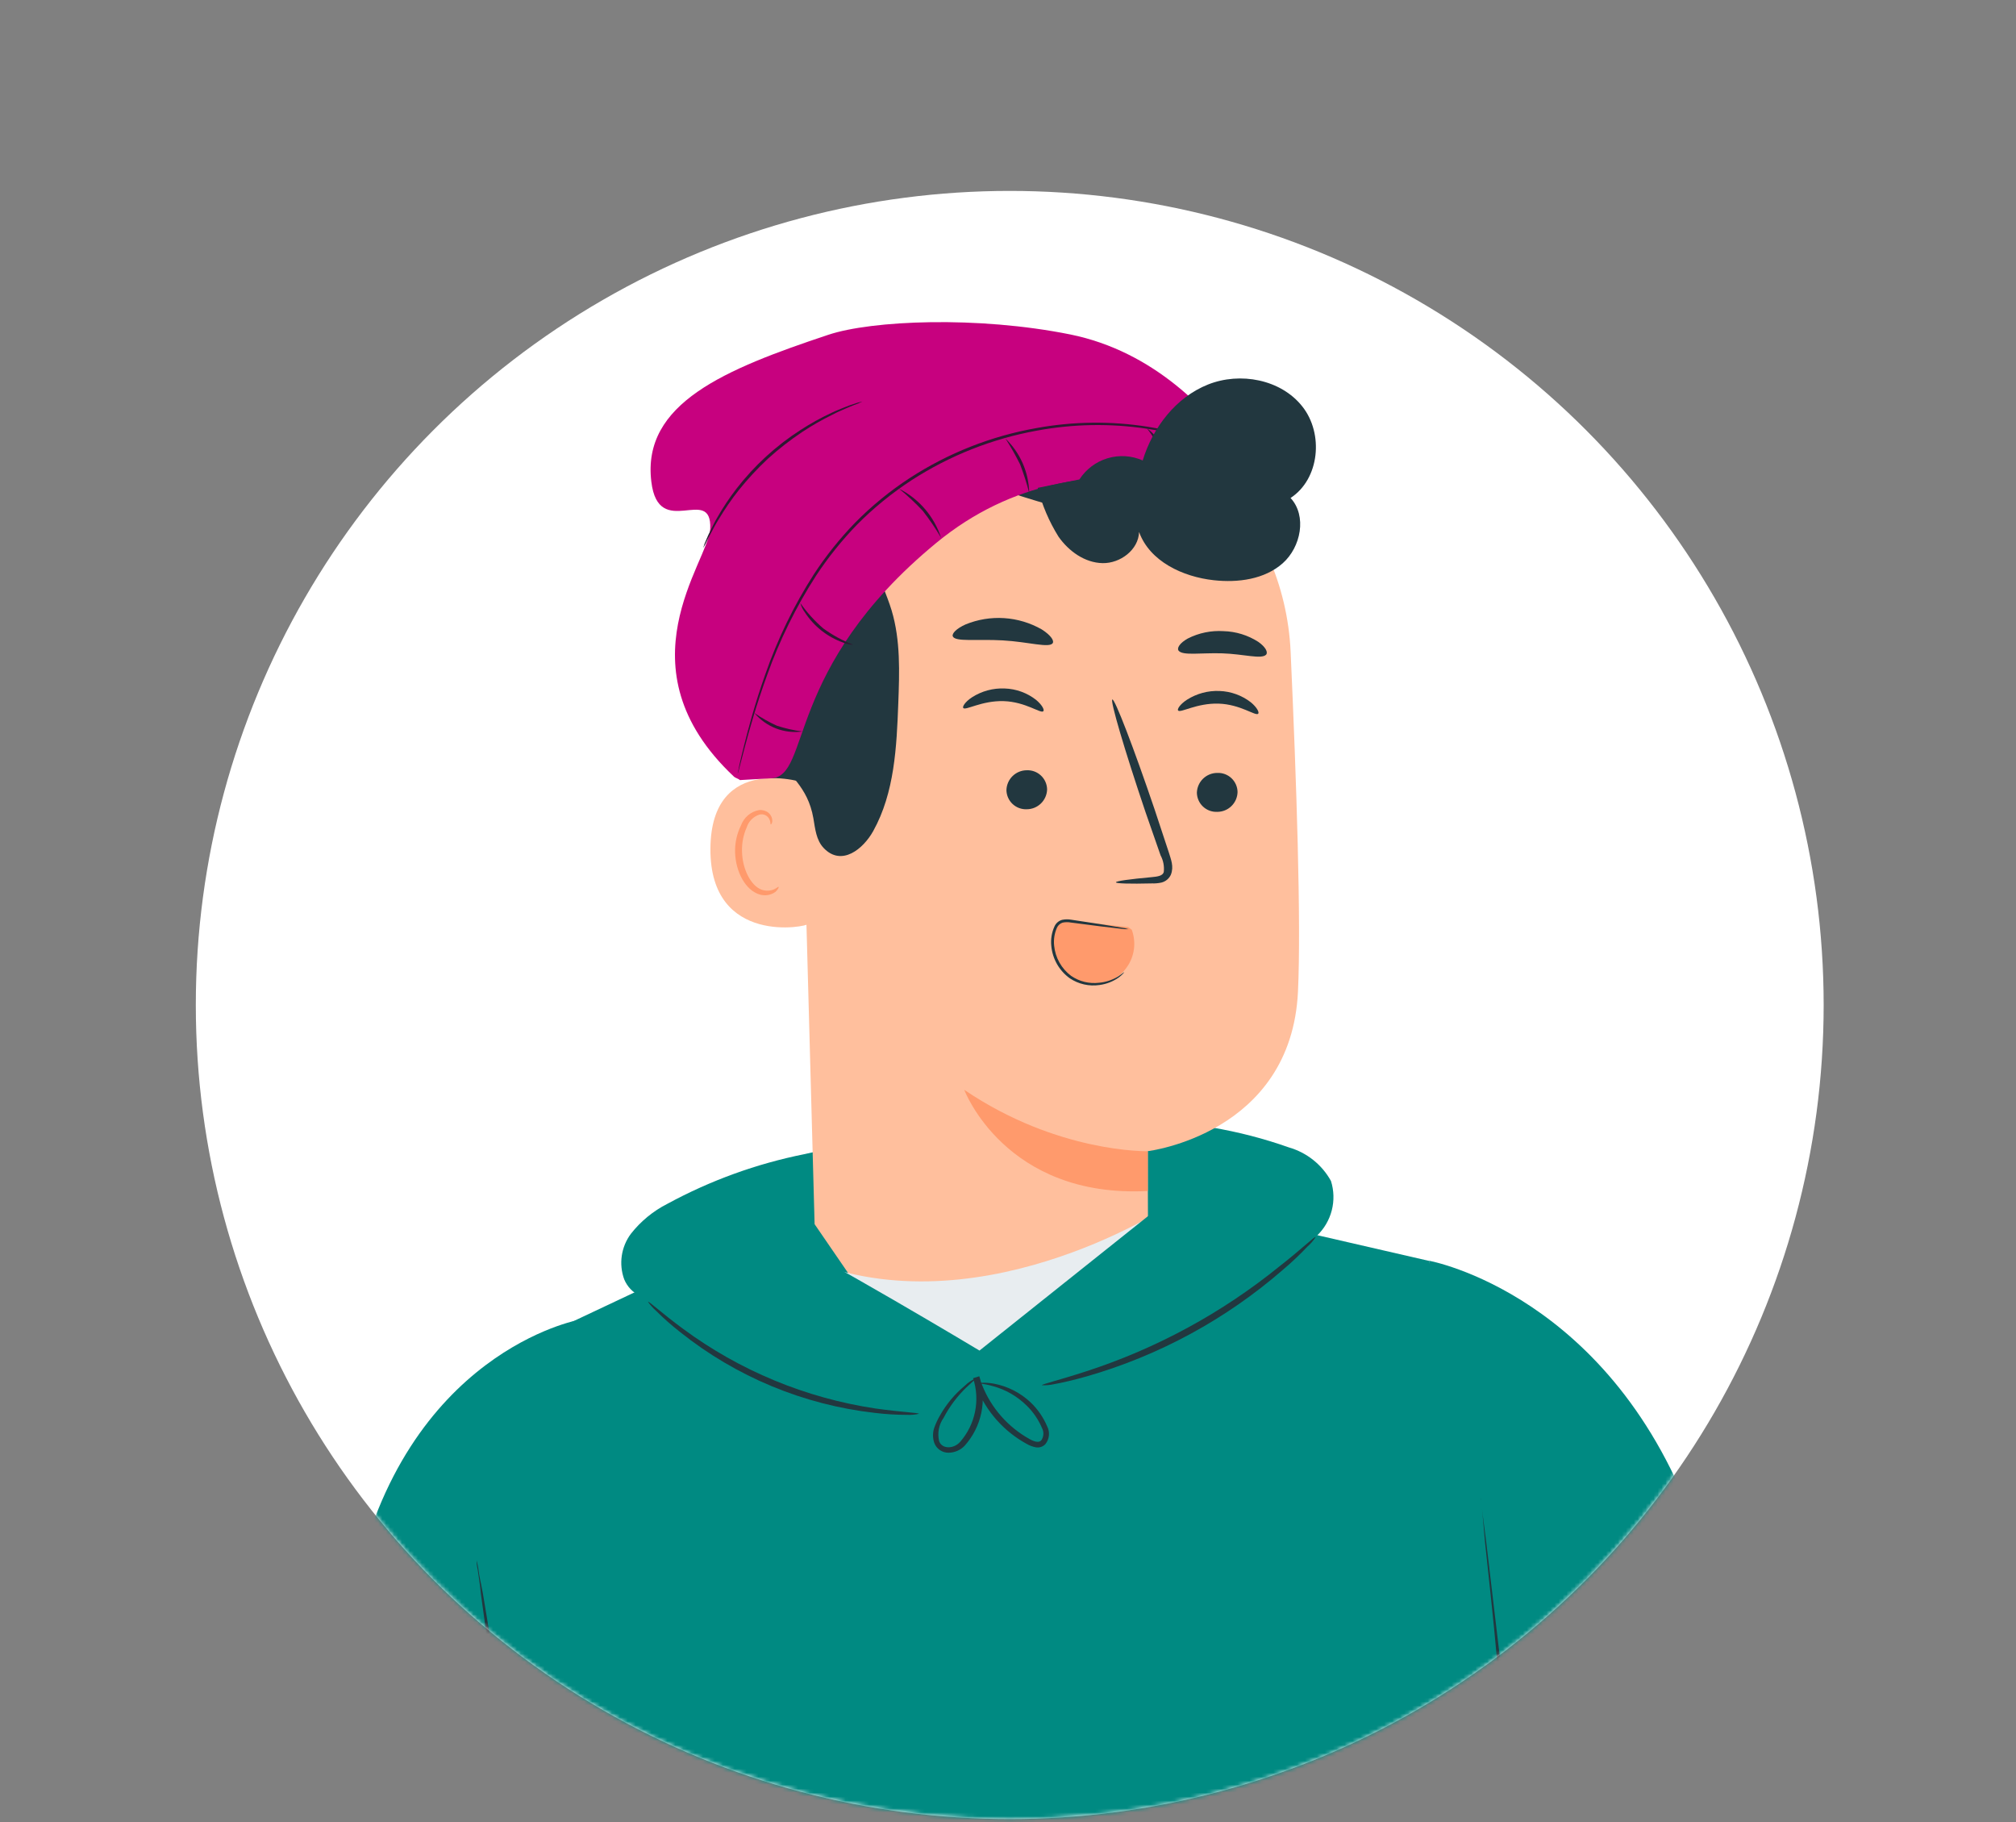
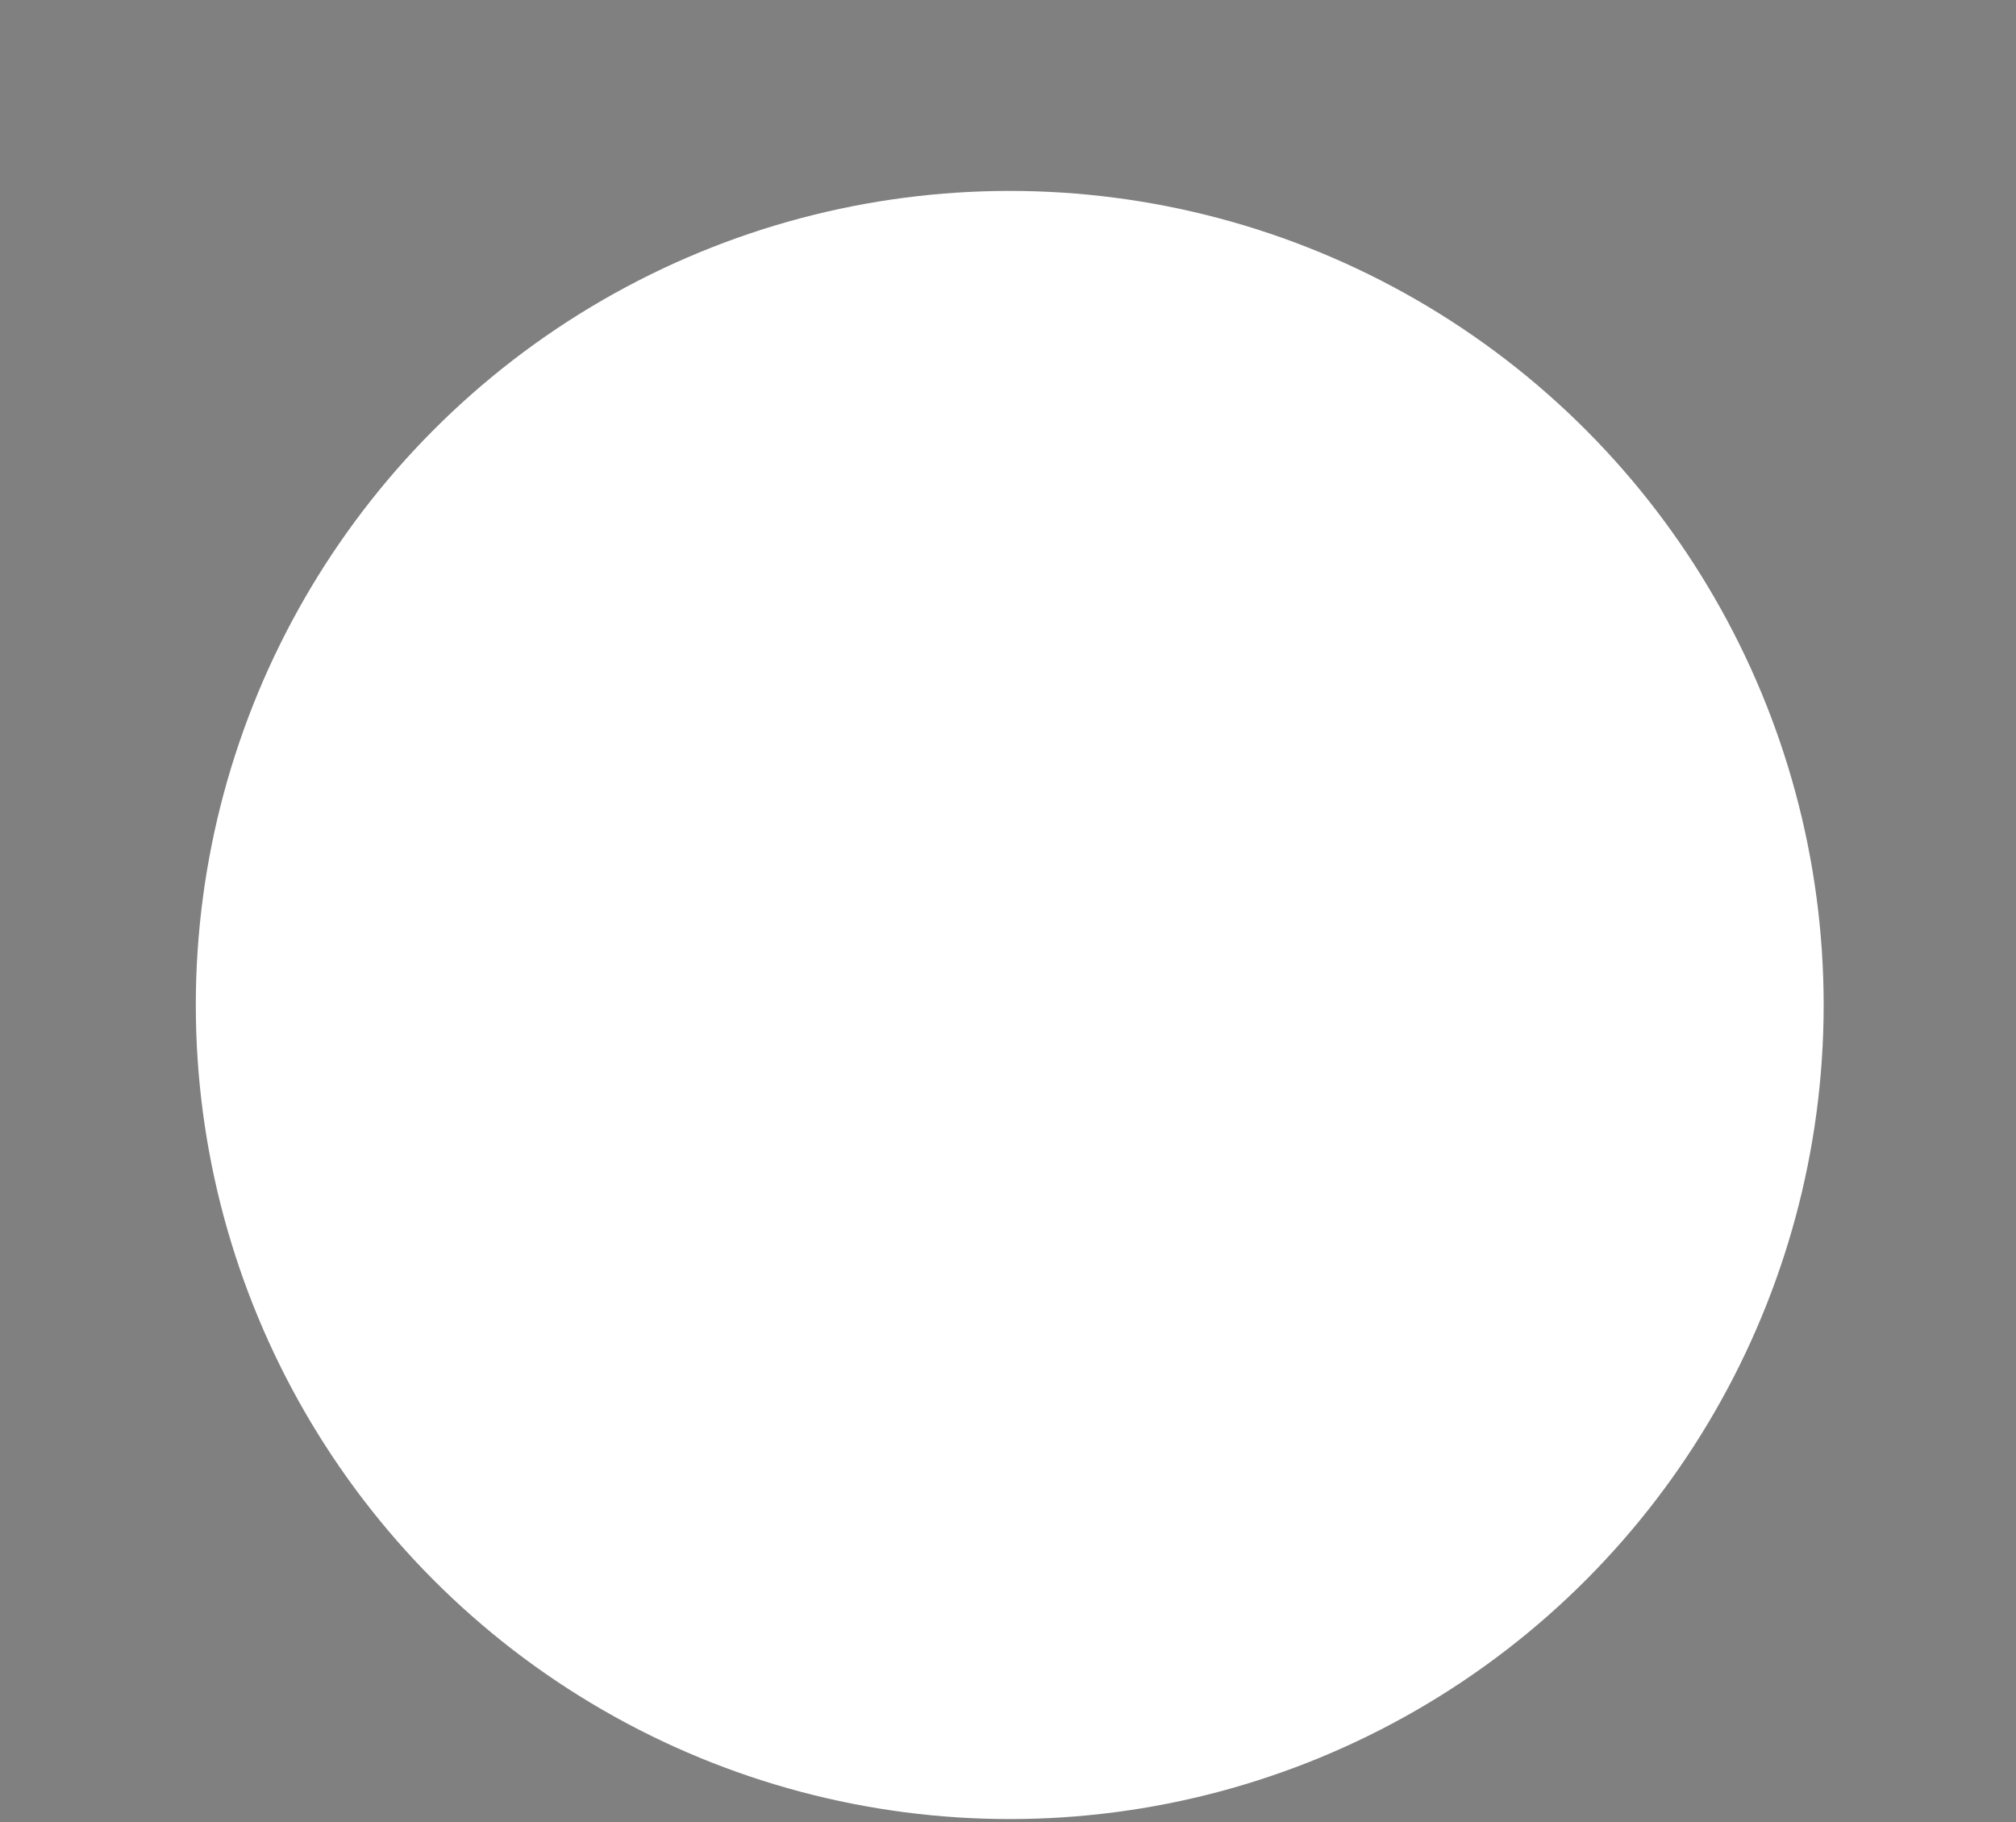
<svg xmlns="http://www.w3.org/2000/svg" width="509" height="460" viewBox="0 0 509 460" fill="none">
  <rect x="0" y="0" width="509" height="460" fill="#808080" stroke="none" />
  <circle cx="254.938" cy="253.692" r="205.5" fill="white" />
  <mask id="mask0_4399_13328" style="mask-type:alpha" maskUnits="userSpaceOnUse" x="49" y="48" width="412" height="412">
-     <path d="M460.438 253.692C460.438 367.187 368.432 459.192 254.938 459.192C141.443 459.192 49.438 367.187 49.438 253.692C49.438 140.198 141.443 48.192 254.938 48.192C368.432 48.192 460.438 140.198 460.438 253.692Z" fill="#D9D9D9" />
-   </mask>
+     </mask>
  <g mask="url(#mask0_4399_13328)">
    <path d="M336.044 298.12C333.775 294.006 329.964 290.962 325.451 289.656C312.773 285.171 299.413 282.922 285.965 283.01C258.121 282.236 230.293 285.032 203.16 291.332C191.05 293.751 179.373 297.979 168.521 303.873C164.924 305.695 161.77 308.284 159.283 311.457C158.073 313.081 157.285 314.98 156.991 316.984C156.696 318.988 156.904 321.034 157.595 322.937C158.365 324.808 159.815 326.319 161.653 327.166C163.491 328.013 165.581 328.134 167.504 327.504L319.691 320.066C324.436 318.187 328.782 315.426 332.499 311.93C334.322 310.189 335.621 307.973 336.247 305.532C336.874 303.091 336.803 300.523 336.044 298.12Z" fill="#008A82" />
    <path d="M360.793 318.249C360.793 318.249 407.336 326.671 428.311 386.234C438.389 414.835 443.245 487.158 445.618 499.428C447.991 511.698 454.187 544.194 461.182 580.746C462.505 587.663 472.327 592.001 473.429 599.48C473.429 599.48 482.117 621.168 471.792 634.801C456.657 654.847 477.217 681.503 477.217 681.503L472.463 698.837L440.63 696.484L438.355 685.321C438.355 685.321 415.588 634.914 403.358 595.782C391.386 557.642 385.51 543.247 379.428 522.715C373.92 503.944 370.473 484.63 369.146 465.112L360.793 318.249Z" fill="#008A82" />
    <path d="M146.09 333.191C146.09 333.191 102.118 341.182 89.407 401.161C83.27 429.981 87.746 500.308 86.996 512.45C86.246 524.591 84.387 556.651 82.284 592.825C79.841 634.712 79.54 691.967 79.54 691.967L86.312 708.076L116.703 701.796L117.481 690.734C117.481 690.734 133.213 639.281 139.881 600.031C146.631 561.719 150.446 547.142 153.658 526.529C156.585 507.751 157.471 488.711 156.302 469.743L146.09 333.191Z" fill="#008A82" />
    <path d="M314.676 119.474C322.958 128.122 323.301 135.339 323.015 139.13C322.935 140.234 322.507 141.591 321.394 141.749C320.856 141.765 320.325 141.615 319.874 141.32L289.727 125.954" fill="#22373F" />
    <path d="M204.436 228.215C199.566 214.076 194.731 199.831 192.354 185.056C189.977 170.282 190.149 154.837 195.108 140.716C195.853 138.59 202.33 124.201 204.584 124.387C206.211 124.509 202.302 137.929 203.138 139.337C211.173 152.558 213.572 168.59 212.614 184.031C211.537 199.017 208.794 213.836 204.436 228.215Z" fill="#22373F" />
    <path d="M205.671 309.02L201.923 171.12C200.082 133.635 220.25 101.313 257.748 100.449L261.227 100.571C278.062 101.159 294.058 108.064 306.034 119.91C318.01 131.757 325.087 147.678 325.858 164.505C327.33 196.983 328.542 232.894 327.714 250.309C325.996 286.272 289.784 290.594 289.784 290.594C289.784 290.594 289.887 327.211 289.98 337.786L235.776 335.121L222.811 334.002L205.671 309.02Z" fill="#FFBF9D" />
    <path d="M289.815 290.606C289.815 290.606 267.095 291.138 243.455 275.107C243.455 275.107 253.773 302.547 289.785 300.644L289.815 290.606Z" fill="#FF9A6C" />
    <path d="M312.458 199.933C312.427 201.272 311.873 202.546 310.914 203.482C309.955 204.417 308.668 204.94 307.328 204.938C306.672 204.968 306.016 204.866 305.4 204.639C304.784 204.411 304.219 204.062 303.74 203.613C303.261 203.164 302.876 202.623 302.61 202.022C302.343 201.422 302.2 200.774 302.187 200.117C302.225 198.777 302.784 197.505 303.744 196.571C304.705 195.636 305.991 195.112 307.332 195.111C307.987 195.081 308.642 195.182 309.258 195.41C309.874 195.638 310.437 195.987 310.915 196.437C311.393 196.887 311.776 197.428 312.041 198.028C312.306 198.629 312.448 199.277 312.458 199.933Z" fill="#22373F" />
    <path d="M317.657 180.173C317.003 180.824 313.207 177.796 307.678 177.619C302.148 177.442 297.993 180.064 297.456 179.356C297.163 179.055 297.855 177.838 299.676 176.639C302.131 175.077 305.006 174.304 307.913 174.426C310.788 174.53 313.558 175.534 315.831 177.297C317.448 178.65 317.987 179.877 317.657 180.173Z" fill="#22373F" />
    <path d="M264.374 199.26C264.339 200.602 263.783 201.877 262.822 202.815C261.862 203.753 260.573 204.279 259.231 204.281C258.576 204.309 257.921 204.206 257.307 203.977C256.692 203.748 256.129 203.399 255.652 202.95C255.174 202.5 254.791 201.96 254.525 201.36C254.26 200.761 254.117 200.114 254.105 199.459C254.139 198.119 254.694 196.846 255.651 195.909C256.609 194.972 257.893 194.445 259.233 194.439C259.889 194.411 260.543 194.514 261.159 194.742C261.774 194.97 262.338 195.319 262.817 195.768C263.296 196.217 263.68 196.757 263.947 197.357C264.215 197.956 264.36 198.603 264.374 199.26Z" fill="#22373F" />
-     <path d="M263.411 179.543C262.757 180.194 258.961 177.165 253.432 176.989C247.902 176.812 243.762 179.432 243.21 178.725C242.931 178.424 243.609 177.207 245.43 176.008C247.883 174.441 250.759 173.668 253.667 173.796C256.544 173.89 259.317 174.895 261.585 176.666C263.202 178.02 263.741 179.247 263.411 179.543Z" fill="#22373F" />
    <path d="M281.751 222.724C281.724 222.415 285.194 221.93 290.781 221.42C292.252 221.289 293.554 221.1 293.825 220.142C293.997 218.684 293.716 217.208 293.02 215.915C291.824 212.449 290.554 208.826 289.223 205.016C283.979 189.503 280.227 176.777 280.847 176.574C281.466 176.371 286.241 188.769 291.5 204.281C292.758 208.112 293.971 211.755 295.124 215.239C295.594 216.858 296.455 218.708 295.619 220.813C295.395 221.301 295.064 221.733 294.65 222.075C294.237 222.417 293.751 222.661 293.229 222.789C292.438 222.962 291.627 223.033 290.818 223.002C285.242 223.141 281.764 223.034 281.751 222.724Z" fill="#22373F" />
    <path d="M265.813 162.314C265.016 163.689 259.71 162.025 253.185 161.655C246.66 161.285 241.174 162.097 240.554 160.625C240.299 159.922 241.449 158.678 243.787 157.626C246.877 156.362 250.216 155.818 253.548 156.036C256.88 156.254 260.119 157.229 263.019 158.886C265.203 160.278 266.169 161.645 265.813 162.314Z" fill="#22373F" />
    <path d="M319.67 165.261C318.49 166.492 314.008 165.096 308.598 164.924C303.187 164.751 298.576 165.575 297.553 164.228C297.111 163.585 297.844 162.335 299.877 161.191C302.668 159.768 305.79 159.123 308.916 159.322C312.035 159.404 315.07 160.34 317.694 162.027C319.59 163.356 320.181 164.668 319.67 165.261Z" fill="#22373F" />
    <path d="M285.764 234.715L284.844 234.026L270.488 232.438C269.714 232.292 268.915 232.363 268.179 232.643C267.357 233.128 266.757 233.915 266.506 234.837C265.959 236.383 265.791 238.039 266.017 239.664C266.244 241.289 266.858 242.836 267.807 244.174C268.757 245.512 270.015 246.602 271.474 247.352C272.933 248.102 274.551 248.49 276.192 248.484C277.833 248.477 279.448 248.076 280.901 247.314C282.354 246.552 283.603 245.452 284.542 244.107C285.481 242.761 286.082 241.21 286.296 239.583C286.509 237.956 286.328 236.302 285.768 234.76L285.764 234.715Z" fill="#FF9A6C" />
    <path d="M283.851 245.409C283.851 245.409 283.759 245.55 283.544 245.792C283.216 246.132 282.862 246.446 282.486 246.73C281.052 247.752 279.39 248.408 277.645 248.642C275 249.042 272.302 248.435 270.083 246.941C268.77 245.993 267.675 244.775 266.873 243.368C266.071 241.961 265.579 240.398 265.432 238.786C265.254 237.099 265.533 235.395 266.24 233.852C266.417 233.453 266.68 233.097 267.011 232.811C267.342 232.526 267.732 232.317 268.154 232.201C268.924 232.038 269.719 232.028 270.493 232.171L278.005 233.313L283.104 234.151C283.733 234.221 284.351 234.36 284.949 234.565C284.317 234.584 283.683 234.546 283.057 234.451L277.935 233.853L270.363 232.879C269.682 232.755 268.983 232.761 268.305 232.899C267.987 232.999 267.695 233.165 267.446 233.386C267.198 233.608 266.999 233.879 266.862 234.183C266.235 235.598 265.989 237.153 266.15 238.692C266.289 240.198 266.744 241.657 267.484 242.976C268.224 244.294 269.233 245.442 270.445 246.345C272.5 247.76 275 248.376 277.477 248.079C279.174 247.929 280.815 247.393 282.273 246.512C283.324 245.826 283.801 245.354 283.851 245.409Z" fill="#22373F" />
    <path d="M203.924 197.86C203.321 197.573 179.481 189.651 179.368 214.296C179.256 238.94 204.083 233.923 204.022 233.232C203.96 232.541 203.924 197.86 203.924 197.86Z" fill="#FFBF9D" />
    <path d="M196.581 223.872C196.484 223.791 196.147 224.162 195.435 224.492C194.413 224.929 193.262 224.951 192.224 224.554C189.618 223.585 187.443 219.449 187.346 215.011C187.267 212.903 187.669 210.804 188.522 208.875C188.76 208.112 189.179 207.418 189.743 206.852C190.307 206.285 190.999 205.864 191.761 205.623C192.263 205.497 192.794 205.554 193.257 205.785C193.721 206.015 194.087 206.404 194.289 206.881C194.617 207.578 194.468 208.066 194.589 208.099C194.711 208.133 195.132 207.696 194.937 206.675C194.801 206.065 194.46 205.52 193.97 205.131C193.294 204.618 192.444 204.39 191.602 204.496C190.589 204.691 189.643 205.144 188.856 205.811C188.069 206.478 187.467 207.336 187.107 208.303C186.052 210.429 185.533 212.78 185.595 215.152C185.739 220.119 188.256 224.773 191.816 225.806C192.474 226.003 193.168 226.048 193.846 225.939C194.525 225.83 195.169 225.57 195.733 225.177C196.544 224.468 196.673 223.908 196.581 223.872Z" fill="#FF9A6C" />
    <path d="M309.715 123.856C313.683 121.637 301.664 108.784 291.848 104.393C277.002 97.764 254.383 93.751 240.756 97.702C224.353 102.446 210.785 110.734 202.58 125.691C194.375 140.648 191.405 158.135 191.969 175.204C192.149 180.406 192.72 185.839 195.525 190.23C198.971 195.661 203.925 198.378 205.361 206.552C205.824 209.267 206.072 212.062 207.954 214.059C212.482 218.83 217.98 214.297 220.483 209.761C225.851 200.096 226.386 188.576 226.8 177.526C227.097 169.674 227.378 161.645 225.124 154.108C223.887 150.023 221.928 146.15 220.936 141.984C219.944 137.818 220.051 133.169 222.617 129.68C223.211 128.941 223.875 128.262 224.602 127.652C228.021 124.638 232.18 122.588 236.653 121.712C241.126 120.836 245.751 121.166 250.054 122.668C263.941 127.499 287.671 134.689 293.832 129.948C302.684 123.131 304.797 118.704 304.797 118.704L309.715 123.856Z" fill="#22373F" />
    <path d="M186.809 196.917C186.342 196.499 185.653 196.412 185.245 195.988C156.02 168.46 178.95 141.704 179.318 133.49C179.792 122.109 166.252 136.575 164.45 121.601C162.025 101.777 183.141 93.175 209.141 84.511C220.04 80.877 246.792 79.691 270.291 84.441C291.244 88.72 305.293 103.571 313.265 114.915C313.265 114.915 318.172 117.266 319.344 119.445C323.059 126.245 321.41 129.045 321.41 129.045C321.41 129.045 275.012 105.248 236.402 137.041C197.793 168.833 204.889 196.04 194.67 196.472L186.809 196.917Z" fill="#C7017F" />
    <path d="M217.734 101.344C217.084 101.702 216.4 101.995 215.692 102.221C215.033 102.472 214.261 102.793 213.305 103.218C212.35 103.644 211.32 104.061 210.202 104.665C207.536 105.966 204.958 107.443 202.486 109.084C199.468 111.104 196.6 113.339 193.905 115.773C191.251 118.253 188.778 120.919 186.504 123.752C184.668 126.082 182.983 128.529 181.462 131.076C180.771 132.145 180.254 133.17 179.77 134.057C179.285 134.945 178.878 135.708 178.58 136.356C178.283 137.035 177.935 137.69 177.538 138.316C177.733 137.604 177.994 136.91 178.318 136.246C178.639 135.438 179.004 134.649 179.413 133.881C179.866 132.967 180.35 131.916 181.02 130.775C182.496 128.17 184.157 125.675 185.991 123.308C190.49 117.502 195.947 112.507 202.127 108.538C204.639 106.906 207.265 105.455 209.983 104.195C211.134 103.633 212.225 103.24 213.154 102.847C213.957 102.509 214.777 102.214 215.61 101.962C216.302 101.705 217.012 101.498 217.734 101.344Z" fill="#2E1832" />
    <path d="M314.48 115.578C314.331 115.544 314.188 115.492 314.051 115.423L312.807 114.926C311.728 114.458 310.101 113.832 308.013 113.024C305.926 112.216 303.331 111.364 300.277 110.523C296.804 109.534 293.271 108.772 289.699 108.244C280.444 106.844 271.02 106.999 261.815 108.701C250.533 110.747 239.768 115.006 230.139 121.232C225.178 124.469 220.572 128.221 216.398 132.426C212.555 136.386 209.091 140.698 206.053 145.304C200.984 153.167 196.837 161.587 193.692 170.397C190.965 177.917 189.233 184.133 188.076 188.474C187.509 190.6 187.08 192.283 186.77 193.467C186.625 193.998 186.499 194.424 186.425 194.757C186.393 194.906 186.341 195.051 186.27 195.186C186.27 195.186 186.257 195.039 186.349 194.734C186.44 194.43 186.504 193.979 186.618 193.421C186.872 192.272 187.255 190.578 187.804 188.41C188.9 184.058 190.538 177.792 193.218 170.232C196.302 161.346 200.425 152.856 205.501 144.938C208.551 140.284 212.036 135.93 215.91 131.935C220.098 127.686 224.732 123.901 229.731 120.646C239.43 114.35 250.297 110.07 261.684 108.06C270.976 106.364 280.488 106.252 289.817 107.73C293.395 108.295 296.932 109.095 300.405 110.126C303.448 111.013 306.052 111.967 308.138 112.761C310.225 113.554 311.831 114.286 312.883 114.786L314.105 115.359C314.234 115.425 314.359 115.498 314.48 115.578Z" fill="#2E1832" />
    <path d="M202.59 184.653C200.338 184.964 198.045 184.698 195.924 183.88C193.804 183.062 191.925 181.719 190.466 179.977C192.267 181.225 194.179 182.306 196.177 183.206C198.266 183.882 200.413 184.367 202.59 184.653Z" fill="#2E1832" />
    <path d="M215.441 162.762C214.568 162.745 213.706 162.56 212.903 162.217C210.922 161.514 209.069 160.491 207.417 159.19C205.764 157.889 204.338 156.322 203.197 154.554C202.672 153.859 202.29 153.067 202.071 152.223C203.723 154.595 205.667 156.748 207.857 158.632C210.196 160.331 212.746 161.719 215.441 162.762Z" fill="#2E1832" />
-     <path d="M237.607 135.748C236.217 133.39 234.674 131.125 232.989 128.968C231.12 126.967 229.116 125.094 226.993 123.364C229.492 124.629 231.716 126.376 233.538 128.504C235.36 130.632 236.743 133.098 237.608 135.762L237.607 135.748Z" fill="#2E1832" />
    <path d="M259.862 124.452C259.229 122.009 258.461 119.603 257.563 117.245C256.451 115.006 255.219 112.829 253.872 110.724C257.593 114.305 259.744 119.215 259.855 124.378L259.862 124.452Z" fill="#2E1832" />
    <path d="M293.477 122.094C293.824 119.635 293.717 117.132 293.163 114.711C292.386 112.347 291.186 110.143 289.622 108.207C289.622 108.207 290.415 108.626 291.324 109.686C292.508 111.097 293.376 112.745 293.871 114.518C294.365 116.292 294.475 118.151 294.193 119.971C294.13 120.726 293.884 121.455 293.477 122.094Z" fill="#2E1832" />
    <path d="M313.761 126.862C314.08 124.947 314.28 123.013 314.36 121.073C314.202 119.135 313.917 117.209 313.508 115.308C314.618 117.029 315.165 119.053 315.074 121.098C315.224 123.108 314.766 125.116 313.761 126.862Z" fill="#2E1832" />
    <path d="M328.804 102.598C323.395 95.756 313.116 93.836 305.012 97.059C296.909 100.283 291.046 107.887 288.511 116.235C285.712 114.997 282.564 114.8 279.633 115.68C276.702 116.559 274.182 118.457 272.528 121.031L261.999 123.15C263.104 127.506 264.877 131.664 267.257 135.476C269.835 139.146 273.888 142.062 278.373 142.153C282.857 142.245 287.47 138.768 287.591 134.281C290.28 141.706 298.6 145.607 306.458 146.467C312.58 147.14 319.275 146.25 323.865 142.182C328.454 138.114 330.024 130.237 325.842 125.702C333.185 120.916 334.258 109.452 328.804 102.598Z" fill="#22373F" />
    <path d="M201.478 317.018L135.542 338.219L168.936 562.279L153.436 736.151C159.028 752.296 245.599 745.636 293.733 739.948C339.492 734.572 413.274 708.786 417.855 699.788C422.435 690.791 377.749 509.132 377.749 509.132L360.826 318.246L294.352 304.812C294.352 304.812 245.171 336.786 201.478 317.018Z" fill="#E8EDF0" />
    <path d="M152.987 708.557C152.987 708.557 279.396 704.115 310.861 699.262C360.567 691.473 415.692 668.119 415.692 668.119L414.147 650.701C414.147 650.701 434.665 630.719 418.426 622.655C411.354 619.189 410.025 600.772 406.834 588.811C395.57 546.448 385.498 468.33 385.498 468.33L360.868 318.31L327.03 310.52L293.49 304.09L247.299 340.927C247.299 340.927 207.523 317.061 193.451 310.563L134.443 338.384L145.566 547.405C145.566 547.405 143.991 589.147 142.942 617.381C142.35 632.451 135.756 644.671 136.8 656.45C138.121 671.351 154.269 683.719 154.269 683.719L152.987 708.557Z" fill="#008A82" />
-     <path d="M134.603 338.302C131.51 339.659 92.767 357.029 89.791 427.238C89.104 456.403 90.943 485.573 95.288 514.421L165.239 502.266L134.603 338.302Z" fill="#008A82" />
    <path d="M232.005 356.894C231.025 357.114 230.021 357.204 229.018 357.159C226.301 357.155 223.587 356.989 220.89 356.662C202.909 354.627 185.868 347.555 171.729 336.262C169.578 334.585 167.532 332.778 165.601 330.852C164.853 330.19 164.186 329.444 163.611 328.627C163.828 328.405 166.896 331.346 172.396 335.391C186.736 345.995 203.458 352.921 221.097 355.561C227.775 356.491 232.014 356.623 232.005 356.894Z" fill="#22373F" />
-     <path d="M332.159 312.298C331.592 313.186 330.9 313.988 330.104 314.679C328.138 316.762 326.054 318.731 323.862 320.576C309.55 333.002 292.703 342.159 274.492 347.412C271.193 348.347 268.177 349.054 266.179 349.4C265.156 349.632 264.106 349.725 263.058 349.677C263.034 349.408 267.343 348.417 274.181 346.188C291.996 340.412 308.592 331.396 323.132 319.592C328.764 315.203 331.965 312.011 332.159 312.298Z" fill="#22373F" />
    <path d="M247.045 349.134C247.045 349.134 247.381 349.104 248.018 349.048C248.977 349.031 249.934 349.104 250.879 349.268C254.372 349.916 257.605 351.555 260.193 353.989C261.988 355.701 263.413 357.761 264.383 360.044C264.75 360.75 264.905 361.547 264.832 362.339C264.758 363.131 264.458 363.885 263.967 364.512C263.658 364.855 263.266 365.111 262.828 365.257C262.391 365.402 261.922 365.432 261.47 365.342C260.681 365.187 259.923 364.899 259.23 364.492C253.519 361.376 249.062 356.382 246.612 350.356C246.283 349.552 245.996 348.73 245.751 347.896L247.265 347.423C248.235 350.41 248.404 353.598 247.757 356.67C247.109 359.743 245.667 362.592 243.575 364.933C243.051 365.487 242.42 365.931 241.721 366.237C241.022 366.543 240.268 366.705 239.505 366.714C238.731 366.725 237.971 366.498 237.328 366.066C236.686 365.633 236.19 365.015 235.908 364.293C235.467 363.049 235.454 361.693 235.871 360.441C236.25 359.377 236.725 358.35 237.29 357.372C238.908 354.487 241.042 351.925 243.588 349.813C244.444 348.961 245.468 348.294 246.593 347.855C246.593 347.855 245.619 348.686 243.965 350.253C241.663 352.478 239.734 355.059 238.25 357.896C237.649 358.744 237.238 359.712 237.042 360.732C236.847 361.753 236.872 362.804 237.117 363.814C237.839 365.847 240.846 365.817 242.47 363.915C244.343 361.75 245.623 359.138 246.186 356.331C246.749 353.525 246.577 350.621 245.684 347.902L247.198 347.429C247.435 348.186 247.707 348.974 248.014 349.759C250.311 355.466 254.492 360.215 259.861 363.218C261.074 363.923 262.29 364.288 262.904 363.591C263.214 363.148 263.397 362.628 263.432 362.088C263.468 361.549 263.355 361.009 263.106 360.529C262.202 358.387 260.88 356.446 259.218 354.82C256.814 352.442 253.829 350.735 250.56 349.871C248.408 349.25 247.023 349.271 247.045 349.134Z" fill="#22373F" />
    <path d="M120.324 393.921C120.523 394.607 120.675 395.306 120.78 396.012C120.92 397.589 121.434 399.573 121.895 402.103C122.804 407.4 124.056 415.035 125.505 424.512C128.369 443.469 131.983 469.734 135.27 498.801C138.558 527.868 140.798 554.288 142.189 573.41C142.867 582.956 143.349 590.692 143.624 596.08C143.847 598.597 143.861 600.659 143.934 602.242C143.971 602.952 143.966 603.664 143.92 604.374C143.777 603.667 143.713 602.947 143.729 602.226C143.593 600.682 143.411 598.635 143.185 596.085C142.697 590.581 142.016 582.896 141.183 573.499C139.49 554.404 137.151 528.026 133.797 498.965C130.442 469.904 127.1 443.65 124.471 424.671C123.201 415.313 122.151 407.661 121.394 402.181C121.168 399.63 120.788 397.635 120.581 396.063C120.415 395.361 120.329 394.643 120.324 393.921Z" fill="#22373F" />
    <path d="M411.446 656.116C411.521 655.822 411.632 655.54 411.778 655.274L412.957 652.938C414.032 650.948 415.735 648.024 418.049 644.369C419.46 642.471 420.585 640.377 421.388 638.154C422.073 635.452 421.997 632.614 421.168 629.954C420.312 626.847 418.823 623.95 416.795 621.446L410.229 612.626L410.211 612.424C406.95 600.435 403.543 586.43 400.275 570.925C397.006 555.419 394.015 538.468 391.187 520.691C384.94 481.503 380.893 445.773 378.062 419.946C376.922 407.093 375.695 396.683 374.94 389.308L374.199 380.952C374.121 380.08 374.059 379.375 374.008 378.804C373.956 378.562 373.934 378.314 373.943 378.066C373.943 378.066 373.964 378.301 374.008 378.804C374.053 379.308 374.121 380.08 374.199 380.952C374.38 382.999 374.829 385.767 375.239 389.248C376.128 396.61 377.355 407.021 378.864 419.841C381.963 445.644 386.209 481.323 392.454 520.478C395.278 538.221 398.303 555.169 401.434 570.653C404.566 586.137 407.939 600.145 411.066 612.145L411.048 611.944L417.485 620.844C419.561 623.464 421.072 626.486 421.925 629.718C422.74 632.553 422.761 635.558 421.985 638.405C421.141 640.686 419.95 642.822 418.454 644.739C416.033 648.336 414.257 651.199 413.109 653.127C412.549 654.056 412.105 654.772 411.786 655.375C411.69 655.629 411.576 655.877 411.446 656.116Z" fill="#22373F" />
  </g>
</svg>